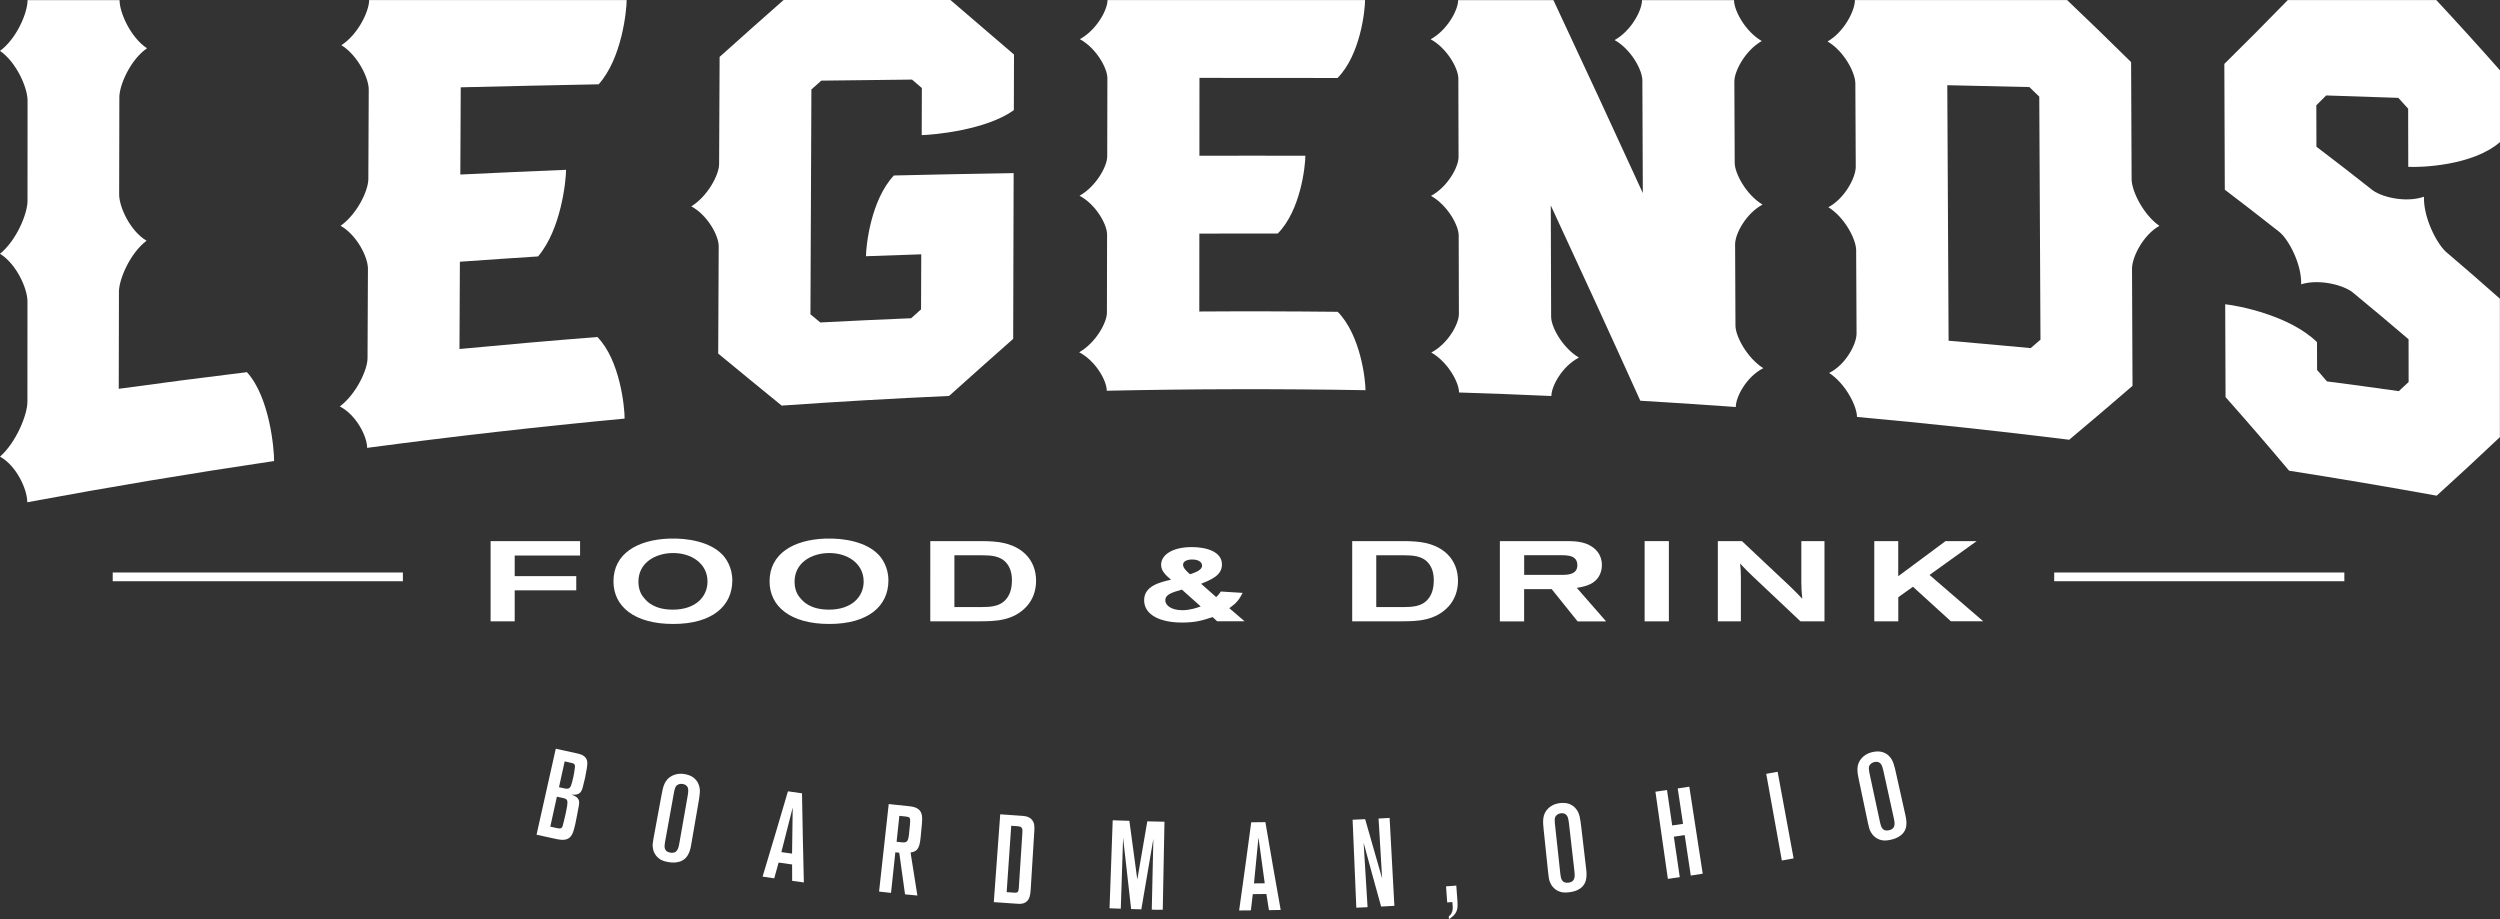
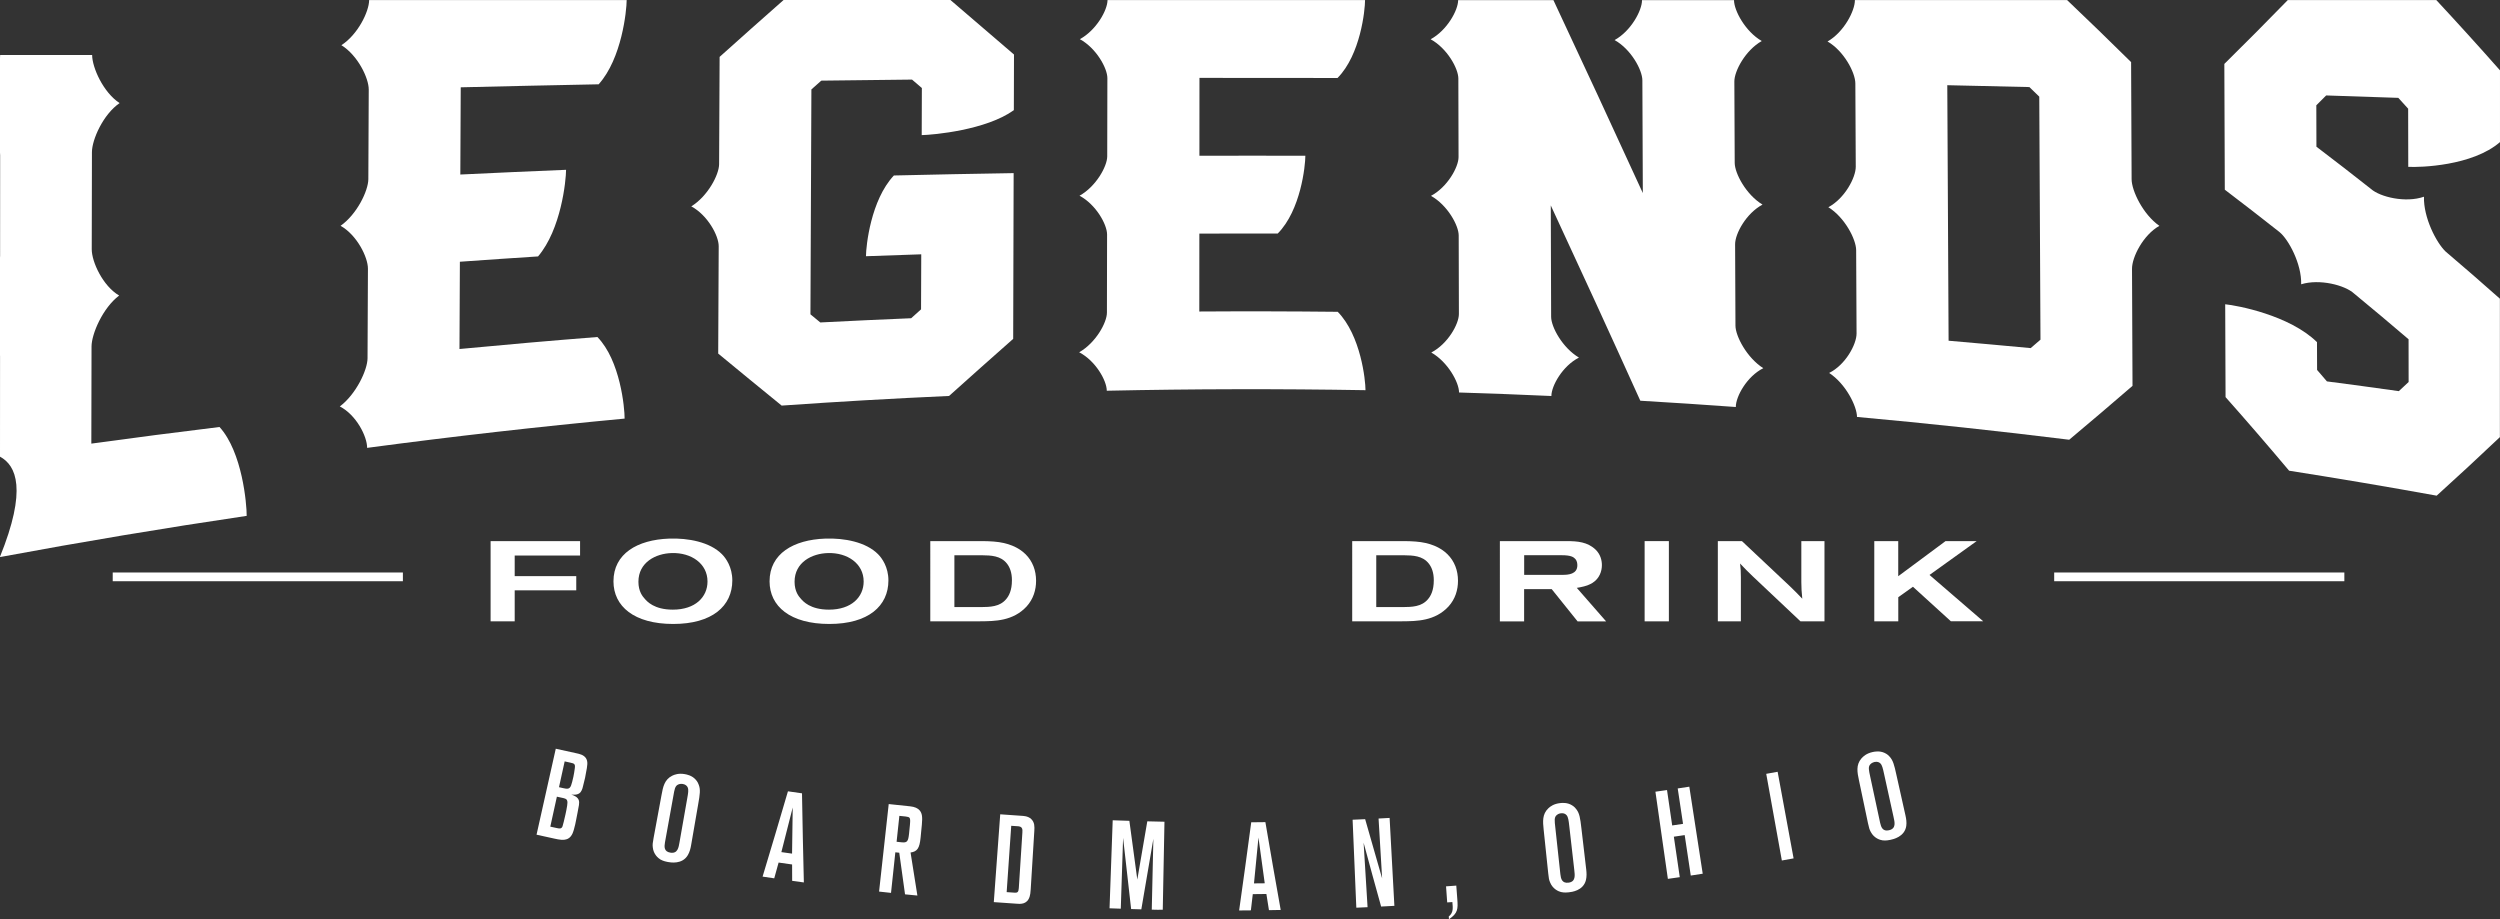
<svg xmlns="http://www.w3.org/2000/svg" version="1.1" x="0px" y="0px" style="enable-background:new 0 0 612 792;" xml:space="preserve" viewBox="57.22 317.43 497.91 183.08">
  <rect x="57.22" y="317.43" width="497.91" height="183.08" fill="#333333" stroke="none" />
  <style type="text/css">
	.st0{fill:#FFFFFF;}
</style>
  <g>
-     <path class="st0" d="M57.22,408.38c3.24-2.87,5.46-8.36,5.46-10.92c0-6.67,0.01-13.33,0.01-20c0-2.57-2.21-7.48-5.47-9.49   c3.26-2.63,5.47-7.95,5.48-10.51c0-6.67,0.01-13.33,0.01-20c0-2.57-2.22-7.64-5.49-9.9c3.27-2.38,5.49-7.54,5.49-10.1   c6.11,0,12.21,0,18.32,0c0,2.49,2.21,7.45,5.47,9.58c-3.27,2.24-5.51,7.28-5.51,9.77c-0.01,6.45-0.02,12.9-0.04,19.35   c0,2.49,2.2,7.3,5.46,9.21c-3.27,2.46-5.49,7.65-5.5,10.14c-0.01,6.45-0.02,12.9-0.04,19.35c8.5-1.17,17.01-2.27,25.53-3.31   c4.55,5.01,5.42,15.34,5.41,17.7c-16.42,2.43-32.81,5.17-49.16,8.21C62.67,414.89,60.46,410.14,57.22,408.38z" />
+     <path class="st0" d="M57.22,408.38c0-6.67,0.01-13.33,0.01-20c0-2.57-2.21-7.48-5.47-9.49   c3.26-2.63,5.47-7.95,5.48-10.51c0-6.67,0.01-13.33,0.01-20c0-2.57-2.22-7.64-5.49-9.9c3.27-2.38,5.49-7.54,5.49-10.1   c6.11,0,12.21,0,18.32,0c0,2.49,2.21,7.45,5.47,9.58c-3.27,2.24-5.51,7.28-5.51,9.77c-0.01,6.45-0.02,12.9-0.04,19.35   c0,2.49,2.2,7.3,5.46,9.21c-3.27,2.46-5.49,7.65-5.5,10.14c-0.01,6.45-0.02,12.9-0.04,19.35c8.5-1.17,17.01-2.27,25.53-3.31   c4.55,5.01,5.42,15.34,5.41,17.7c-16.42,2.43-32.81,5.17-49.16,8.21C62.67,414.89,60.46,410.14,57.22,408.38z" />
    <path class="st0" d="M130.34,406.63c0.01-2.29-2.19-6.59-5.44-8.25c3.27-2.46,5.51-7.3,5.52-9.59c0.03-5.95,0.05-11.89,0.08-17.84   c0.01-2.29-2.19-6.71-5.45-8.55c3.27-2.29,5.52-7,5.53-9.29c0.03-5.95,0.05-11.89,0.08-17.84c0.01-2.29-2.19-6.83-5.45-8.84   c3.28-2.11,5.52-6.7,5.53-8.99c17.1,0,34.19,0,51.29,0c-0.01,2.15-0.97,11.65-5.58,16.78c-9.16,0.18-18.32,0.38-27.47,0.6   c-0.03,5.79-0.06,11.58-0.08,17.37c7.02-0.34,14.04-0.65,21.06-0.94c-0.01,2.18-0.98,11.85-5.58,17.25   c-5.19,0.33-10.38,0.69-15.57,1.06c-0.03,5.79-0.06,11.58-0.08,17.38c9.15-0.87,18.31-1.67,27.47-2.39   c4.56,4.68,5.43,14.1,5.42,16.25C164.49,402.41,147.4,404.35,130.34,406.63z" />
    <path class="st0" d="M200.26,387.85c0.03-7.12,0.07-14.24,0.1-21.37c0.01-2.1-2.2-6.2-5.46-7.95c3.28-2.02,5.53-6.3,5.54-8.4   c0.03-7.12,0.07-14.24,0.1-21.37c4.25-3.82,8.5-7.59,12.74-11.33c11.08,0,22.15,0,33.23,0c4.22,3.64,8.44,7.26,12.66,10.86   c-0.01,3.69-0.02,7.39-0.03,11.08c-5.51,3.97-15.99,4.92-18.35,4.97c0.01-3.13,0.02-6.25,0.03-9.38c-0.65-0.56-1.31-1.12-1.96-1.68   c-6.02,0.06-12.04,0.13-18.07,0.21c-0.66,0.58-1.31,1.16-1.97,1.75c-0.06,14.93-0.13,29.86-0.19,44.79   c0.65,0.54,1.31,1.08,1.96,1.62c6.03-0.31,12.07-0.59,18.1-0.84c0.66-0.59,1.32-1.18,1.97-1.77c0.01-3.65,0.03-7.31,0.04-10.96   c-3.67,0.12-7.34,0.24-11.01,0.38c0.01-2.05,0.96-11.2,5.56-16.08c7.95-0.19,15.9-0.34,23.85-0.47c-0.03,11-0.06,22.01-0.09,33.01   c-4.25,3.75-8.51,7.54-12.77,11.37c-11.12,0.5-22.23,1.14-33.34,1.92C208.7,394.79,204.48,391.34,200.26,387.85z" />
    <path class="st0" d="M277.65,395.25c0-2-2.22-5.96-5.5-7.66c3.29-1.86,5.53-5.9,5.53-7.9c0.01-5.19,0.02-10.37,0.03-15.56   c0-2-2.22-5.98-5.49-7.72c3.28-1.82,5.52-5.85,5.52-7.85c0.01-5.19,0.02-10.37,0.03-15.56c0-2-2.22-5.99-5.48-7.77   c3.28-1.79,5.51-5.79,5.51-7.79c17.1,0,34.19,0,51.29,0c0,2-0.9,10.88-5.48,15.52c-9.17-0.02-18.33-0.03-27.5-0.02   c0,5.17-0.01,10.34-0.01,15.51c7.03-0.02,14.07-0.02,21.1,0c0,1.99-0.91,10.85-5.5,15.49c-5.2-0.01-10.41-0.01-15.61,0.02   c0,5.17-0.01,10.34-0.01,15.51c9.19-0.06,18.38-0.04,27.57,0.06c4.6,4.71,5.53,13.61,5.53,15.61   C312,394.85,294.82,394.88,277.65,395.25z" />
    <path class="st0" d="M366.08,358.34c0.02,7.4,0.05,14.8,0.07,22.19c0.01,2.03,2.25,6.16,5.54,8.12c-3.27,1.66-5.49,5.63-5.49,7.65   c-6.13-0.28-12.26-0.51-18.39-0.7c0-2.01-2.25-6.1-5.53-7.96c3.28-1.7,5.5-5.66,5.5-7.67c-0.01-5.21-0.02-10.42-0.04-15.63   c0-2.01-2.24-6.07-5.52-7.9c3.27-1.74,5.49-5.72,5.49-7.73c-0.01-5.21-0.02-10.42-0.04-15.63c0-2.01-2.24-6.04-5.52-7.83   c3.27-1.77,5.48-5.79,5.48-7.8c6.32,0,12.65,0,18.97,0c5.93,12.66,11.87,25.45,17.81,38.43c-0.03-7.49-0.06-14.97-0.09-22.46   c-0.01-2.05-2.25-6.18-5.53-8.01c3.26-1.8,5.47-5.9,5.46-7.95c6.11,0,12.21,0,18.32,0c0.01,2.08,2.25,6.25,5.53,8.14   c-3.26,1.84-5.47,5.98-5.46,8.06c0.02,5.4,0.05,10.8,0.07,16.21c0.01,2.08,2.25,6.32,5.54,8.31c-3.27,1.74-5.47,5.81-5.46,7.9   c0.02,5.4,0.05,10.8,0.07,16.21c0.01,2.08,2.26,6.38,5.54,8.47c-3.27,1.64-5.48,5.65-5.47,7.73c-6.34-0.46-12.68-0.88-19.02-1.25   C377.97,384.08,372.02,371.13,366.08,358.34z" />
    <path class="st0" d="M421.52,391.71c3.27-1.62,5.47-5.72,5.46-7.86c-0.03-5.53-0.05-11.07-0.08-16.6   c-0.01-2.14-2.26-6.52-5.54-8.55c3.27-1.74,5.47-5.92,5.46-8.06c-0.03-5.53-0.05-11.07-0.08-16.6c-0.01-2.14-2.26-6.44-5.54-8.35   c3.26-1.85,5.47-6.12,5.45-8.25c14.09,0,28.17,0,42.26,0c4.25,4.04,8.5,8.16,12.75,12.36c0.03,7.77,0.07,15.54,0.1,23.32   c0.01,2.29,2.25,7,5.53,9.29c-3.26,1.84-5.46,6.26-5.45,8.55c0.03,7.77,0.07,15.54,0.1,23.32c-4.2,3.63-8.41,7.21-12.61,10.73   c-14.07-1.74-28.16-3.26-42.26-4.54C427.05,398.32,424.81,393.85,421.52,391.71z M461.66,386.76c0.65-0.56,1.3-1.12,1.95-1.68   c-0.08-16.13-0.16-32.27-0.24-48.4c-0.66-0.64-1.31-1.27-1.97-1.91c-5.45-0.13-10.9-0.25-16.35-0.37   c0.09,16.96,0.17,33.93,0.26,50.89C450.76,385.76,456.21,386.25,461.66,386.76z" />
    <path class="st0" d="M500.47,396.52c-0.02-6.16-0.05-12.33-0.07-18.49c2.35,0.23,12.79,2.16,18.28,7.54   c0.01,1.85,0.01,3.69,0.02,5.54c0.65,0.76,1.31,1.52,1.96,2.28c4.78,0.62,9.55,1.27,14.32,1.94c0.65-0.6,1.3-1.21,1.95-1.82   c0-2.84-0.01-5.68-0.01-8.51c-3.61-3.09-7.22-6.12-10.83-9.09c-1.83-1.7-6.92-2.99-10.56-1.86c0.12-4.03-2.51-8.95-4.34-10.42   c-3.62-2.86-7.24-5.66-10.87-8.42c-0.03-8.35-0.06-16.7-0.09-25.05c4.21-4.15,8.43-8.39,12.64-12.72c9.86,0,19.71,0,29.57,0   c4.24,4.56,8.47,9.22,12.69,14c0,4.76,0,9.53,0,14.29c-5.48,4.76-15.92,5.06-18.27,4.93c-0.01-3.86-0.01-7.72-0.02-11.58   c-0.65-0.72-1.31-1.44-1.96-2.16c-4.79-0.17-9.58-0.33-14.37-0.48c-0.65,0.66-1.3,1.31-1.96,1.96c0.01,2.75,0.02,5.5,0.02,8.25   c3.62,2.75,7.24,5.55,10.85,8.4c1.83,1.63,6.92,2.84,10.57,1.56c-0.12,4.19,2.49,9.19,4.31,10.92c3.61,3.07,7.21,6.19,10.81,9.39   c0,9.19,0,18.38,0,27.57c-4.2,3.98-8.39,7.86-12.59,11.66c-9.78-1.77-19.58-3.43-29.39-4.97   C508.93,406.18,504.7,401.29,500.47,396.52z" />
  </g>
  <g>
    <path class="st0" d="M154.92,425.2h17.83v2.87h-13.02v4.1h12.26v2.83h-12.26v6.18h-4.8V425.2z" />
    <path class="st0" d="M201,427.8c0.79,0.79,2.07,2.56,2.07,5.23c0,5.09-3.99,8.67-11.77,8.67s-11.9-3.51-11.9-8.49   c0-5.5,4.75-8.28,11.08-8.51C194.28,424.56,198.6,425.38,201,427.8z M184.37,433.3c0,1.95,0.87,2.96,1.23,3.35   c0.46,0.54,1.88,2.2,5.62,2.2c4.5,0,6.91-2.53,6.91-5.61c0-3.58-3.25-5.77-7.1-5.66C187.81,427.66,184.37,429.43,184.37,433.3z" />
    <path class="st0" d="M232.09,427.8c0.79,0.79,2.07,2.56,2.07,5.23c0,5.09-3.99,8.67-11.77,8.67s-11.9-3.51-11.9-8.49   c0-5.5,4.75-8.28,11.08-8.51C225.38,424.56,229.69,425.38,232.09,427.8z M215.47,433.3c0,1.95,0.87,2.96,1.23,3.35   c0.46,0.54,1.88,2.2,5.62,2.2c4.5,0,6.91-2.53,6.91-5.61c0-3.58-3.25-5.77-7.1-5.66C218.91,427.66,215.47,429.43,215.47,433.3z" />
    <path class="st0" d="M242.49,425.2h10.54c0.71,0.02,1.42,0.02,2.13,0.09c5.62,0.43,8.41,3.69,8.41,7.81c0,1.83-0.55,3.64-1.88,5.11   c-2.7,2.92-6.33,2.94-9.25,2.96h-9.94V425.2z M247.3,428.02v10.32h5.32c1.72-0.02,3.69-0.04,4.97-1.56   c0.57-0.66,1.17-1.76,1.17-3.78c0-1.52-0.41-2.56-0.96-3.28c-1.26-1.65-3.28-1.67-4.94-1.7H247.3z" />
-     <path class="st0" d="M298.73,440.33c-2.02,0.66-3.36,1.09-6.11,1.09c-4.12,0-7.53-1.4-7.53-4.46c0-2.83,3.17-3.58,5.35-4.07   c-1.06-0.93-1.97-1.72-1.97-2.99c0-1.86,2.1-3.51,6.11-3.51c2.98,0,6.01,0.93,6.01,3.46c0,2.15-2.05,2.99-4.15,3.85l3,2.65   c0.38-0.36,0.52-0.5,0.93-1.11l4.34,0.27c-0.71,1.38-1.23,2.04-2.65,3.05l3.03,2.6h-5.46L298.73,440.33z M292.61,434.86   c-2.05,0.59-3.3,0.97-3.3,2.13c0,1.09,1.31,1.97,3.39,1.97c1.47,0,2.76-0.43,3.66-0.75L292.61,434.86z M296.63,430.06   c0-0.45-0.41-1.2-1.99-1.2c-1.09,0-1.8,0.43-1.8,1.04c0,0.63,0.68,1.29,1.39,1.9C295.29,431.44,296.63,430.99,296.63,430.06z" />
    <path class="st0" d="M326.52,425.2h10.54c0.71,0.02,1.42,0.02,2.13,0.09c5.62,0.43,8.41,3.69,8.41,7.81c0,1.83-0.55,3.64-1.88,5.11   c-2.7,2.92-6.33,2.94-9.25,2.96h-9.94V425.2z M331.32,428.02v10.32h5.32c1.72-0.02,3.69-0.04,4.97-1.56   c0.57-0.66,1.17-1.76,1.17-3.78c0-1.52-0.41-2.56-0.96-3.28c-1.26-1.65-3.28-1.67-4.94-1.7H331.32z" />
    <path class="st0" d="M355.95,425.2h13.27c2.18,0,4.18,0.16,5.79,1.7c0.98,0.95,1.25,2.15,1.25,3.08c0,1.22-0.49,2.67-1.86,3.53   c-1.04,0.66-2.38,0.88-3.14,1l5.84,6.68h-5.68l-5.16-6.43h-5.49v6.43h-4.83V425.2z M360.78,431.92h7.7c1.04,0,2.89-0.11,2.89-1.9   c0-0.32-0.05-0.86-0.38-1.24c-0.36-0.38-0.82-0.77-2.73-0.77h-7.48V431.92z" />
    <path class="st0" d="M384.77,425.2h4.83v15.98h-4.83V425.2z" />
    <path class="st0" d="M399.35,425.2h4.8l9.45,8.89c1.15,1.11,1.37,1.33,2.57,2.58c-0.16-1.52-0.16-1.92-0.19-3.3v-8.17h4.61v15.98   h-4.78l-9.55-9.01c-1.01-0.97-1.42-1.38-2.48-2.51c0.14,1.22,0.14,1.49,0.16,2.72v8.8h-4.59V425.2z" />
    <path class="st0" d="M430.5,425.2h4.78v6.99l9.42-6.99h6.2l-9.39,6.74l10.7,9.23h-6.44l-7.56-6.88l-2.92,2.08v4.8h-4.78V425.2z" />
  </g>
  <rect x="79.67" y="431.45" class="st0" width="57.79" height="1.74" />
  <rect x="466.34" y="431.45" class="st0" width="57.79" height="1.74" />
  <g>
    <path class="st0" d="M171.52,482.64c-0.07,0.19-0.29,1.36-1.18,1.83c-0.83,0.41-1.83,0.17-2.67-0.01c-1.2-0.26-2.39-0.52-3.59-0.79   c1.28-5.71,2.55-11.41,3.83-17.12c1.35,0.3,2.7,0.6,4.05,0.89c0.71,0.15,1.47,0.32,1.93,0.95c0.49,0.71,0.32,1.52,0.02,3.05   c-0.06,0.29-0.1,0.59-0.16,0.88c-0.11,0.53-0.25,1.06-0.39,1.59c-0.02,0.1-0.16,0.86-0.51,1.29c-0.25,0.33-0.7,0.48-1.1,0.5   c-0.26,0.02-0.75-0.01-0.75-0.01c0.61,0.18,1.3,0.51,1.5,1.13c0.17,0.54-0.02,1.19-0.24,2.39c-0.09,0.44-0.16,0.88-0.26,1.34   C171.87,481.27,171.72,481.95,171.52,482.64z M171.69,470.51c0.07-0.47,0.05-0.7-0.07-0.86c-0.14-0.18-0.39-0.24-0.81-0.33   c-0.38-0.08-0.76-0.16-1.13-0.25c-0.38,1.71-0.75,3.43-1.13,5.14c0.3,0.07,0.6,0.13,0.89,0.2c0.72,0.16,1.25,0.24,1.53-0.58   c0.12-0.33,0.27-0.88,0.45-1.71C171.53,471.59,171.62,471.06,171.69,470.51z M170.18,477.86c0.04-0.32,0.13-0.84-0.07-1.13   c-0.16-0.21-0.46-0.3-0.68-0.35c-0.43-0.09-0.86-0.19-1.3-0.28c-0.44,1.99-0.87,3.98-1.31,5.97c0.4,0.09,0.81,0.18,1.21,0.26   c0.53,0.11,1,0.27,1.23-0.34c0.08-0.26,0.38-1.39,0.59-2.39C169.99,479.01,170.08,478.45,170.18,477.86z" />
    <path class="st0" d="M194.21,487.74c-1.11,1.9-3.45,1.46-3.98,1.37c-0.2-0.04-0.89-0.16-1.46-0.49c-0.45-0.26-1.41-1.04-1.54-2.45   c-0.06-0.54-0.02-0.86,0.16-1.84c0.53-2.87,1.06-5.73,1.59-8.6c0.28-1.54,0.56-3.03,2.11-3.8c0.48-0.24,1.3-0.54,2.53-0.32   c0.37,0.07,1.41,0.25,2.15,1.09c0.39,0.42,0.56,0.85,0.63,1.07c0.35,0.94,0.22,1.85-0.12,3.79c-0.47,2.74-0.95,5.48-1.42,8.22   C194.75,486.42,194.58,487.12,194.21,487.74z M194.09,476.45c0.19-1.05,0.3-1.71,0.1-2.18c-0.11-0.25-0.36-0.59-0.97-0.7   c-0.12-0.02-0.52-0.07-0.89,0.09c-0.69,0.28-0.77,1-1,2.29c-0.56,3.08-1.12,6.16-1.67,9.24c-0.17,0.93-0.18,1.84,1.04,2.05   c1.52,0.27,1.68-1.06,1.86-2.09C193.06,482.25,193.57,479.35,194.09,476.45z" />
    <path class="st0" d="M214.99,492.86c-0.01-1.09-0.01-2.18-0.01-3.26c-0.9-0.12-1.79-0.25-2.69-0.38c-0.29,1.05-0.58,2.09-0.87,3.14   c-0.77-0.11-1.55-0.22-2.32-0.34c1.71-5.66,3.39-11.32,5.05-16.99c0.93,0.13,1.87,0.27,2.8,0.4c0.1,5.92,0.22,11.83,0.37,17.75   C216.54,493.07,215.76,492.97,214.99,492.86z M215.1,478.25c-0.75,2.96-1.5,5.93-2.26,8.89c0.71,0.1,1.42,0.2,2.13,0.3   C215.01,484.38,215.05,481.31,215.1,478.25z" />
    <path class="st0" d="M237.47,495.55c-0.39-2.76-0.78-5.52-1.15-8.29c-0.26-0.03-0.52-0.05-0.78-0.08   c-0.29,2.69-0.57,5.39-0.86,8.08c-0.79-0.08-1.59-0.17-2.38-0.26c0.64-5.81,1.28-11.62,1.92-17.43c1.42,0.16,2.84,0.31,4.26,0.45   c0.9,0.09,1.55,0.38,1.91,0.82c0.47,0.57,0.58,1.26,0.43,2.84c-0.08,0.86-0.17,1.71-0.25,2.57c-0.21,2.13-0.66,2.78-2,2.97   c0.44,2.86,0.9,5.72,1.36,8.57C239.09,495.72,238.28,495.64,237.47,495.55z M238.44,481.77c0.05-0.49,0.06-0.84,0.05-1.02   c-0.01-0.15-0.06-0.38-0.15-0.47c-0.11-0.11-0.33-0.18-0.73-0.23c-0.42-0.04-0.85-0.09-1.27-0.13c-0.18,1.72-0.37,3.44-0.55,5.16   c0.34,0.04,0.69,0.07,1.03,0.11c1.06,0.11,1.29-0.17,1.45-1.72C238.32,482.91,238.38,482.34,238.44,481.77z" />
    <path class="st0" d="M262.29,495.99c-0.49,1.66-2,1.47-2.54,1.43c-1.53-0.1-3.06-0.21-4.6-0.32c0.43-5.83,0.85-11.66,1.28-17.49   c1.42,0.1,2.84,0.2,4.27,0.3c0.22,0.02,1.25,0.01,1.91,0.65c0.69,0.67,0.66,1.51,0.61,2.35c-0.24,3.88-0.48,7.77-0.72,11.65   C262.46,495.28,262.39,495.67,262.29,495.99z M260.84,483.27c0.01-0.17,0.02-0.35,0.01-0.52c-0.05-0.73-0.68-0.74-0.88-0.76   c-0.45-0.03-0.9-0.06-1.35-0.09c-0.3,4.4-0.61,8.81-0.91,13.21c0.53,0.04,1.06,0.07,1.59,0.11c0.54,0.04,0.78-0.1,0.83-0.92   C260.35,490.63,260.59,486.95,260.84,483.27z" />
    <path class="st0" d="M286.61,498.6c0.11-4.7,0.21-9.4,0.32-14.11c-0.79,4.69-1.59,9.37-2.4,14.05c-0.68-0.02-1.35-0.04-2.03-0.06   c-0.55-4.72-1.08-9.44-1.6-14.17c-0.15,4.7-0.31,9.4-0.46,14.1c-0.75-0.02-1.49-0.05-2.24-0.08c0.21-5.84,0.42-11.68,0.63-17.53   c1.11,0.04,2.22,0.08,3.32,0.11c0.51,3.9,1.04,7.8,1.58,11.7c0.68-3.87,1.34-7.73,1.99-11.6c1.14,0.03,2.28,0.05,3.42,0.08   c-0.11,5.84-0.22,11.69-0.34,17.53C288.08,498.64,287.34,498.62,286.61,498.6z" />
    <path class="st0" d="M309.95,498.7c-0.17-1.07-0.34-2.15-0.51-3.22c-0.9,0.01-1.81,0.02-2.71,0.03c-0.13,1.08-0.25,2.16-0.38,3.23   c-0.78,0.01-1.56,0.01-2.34,0.02c0.83-5.85,1.63-11.7,2.41-17.56c0.94-0.01,1.88-0.02,2.82-0.03c0.99,5.83,2,11.66,3.05,17.49   C311.51,498.68,310.73,498.69,309.95,498.7z M307.86,484.24c-0.29,3.04-0.59,6.09-0.89,9.13c0.71-0.01,1.43-0.02,2.14-0.02   C308.69,490.31,308.27,487.28,307.86,484.24z" />
    <path class="st0" d="M332.29,497.98c-1.18-4.24-2.35-8.47-3.49-12.72c0.26,4.28,0.53,8.56,0.79,12.85   c-0.75,0.03-1.49,0.07-2.24,0.1c-0.25-5.84-0.49-11.68-0.74-17.52c0.83-0.04,1.67-0.07,2.5-0.11c1.11,3.94,2.24,7.87,3.38,11.8   c-0.24-3.98-0.47-7.95-0.71-11.93c0.73-0.04,1.46-0.08,2.2-0.12c0.32,5.84,0.64,11.67,0.95,17.51   C334.05,497.89,333.17,497.93,332.29,497.98z" />
    <path class="st0" d="M345.8,500.51c-0.01-0.18-0.03-0.36-0.04-0.55c0.98-0.79,0.81-1.75,0.72-2.87c-0.34,0.02-0.68,0.05-1.03,0.07   c-0.08-1.07-0.15-2.13-0.23-3.2c0.68-0.05,1.36-0.1,2.04-0.15c0.07,0.88,0.13,1.77,0.2,2.65   C347.62,498.49,347.58,499.31,345.8,500.51z" />
    <path class="st0" d="M373.08,492.71c-0.53,2.14-2.89,2.38-3.43,2.44c-0.2,0.02-0.9,0.1-1.54-0.06c-0.5-0.12-1.64-0.6-2.17-1.92   c-0.21-0.5-0.27-0.82-0.37-1.81c-0.3-2.9-0.61-5.8-0.91-8.7c-0.16-1.56-0.32-3.06,0.94-4.25c0.39-0.37,1.09-0.89,2.33-1.03   c0.37-0.04,1.42-0.16,2.37,0.43c0.49,0.29,0.78,0.66,0.91,0.85c0.6,0.81,0.73,1.71,0.96,3.66c0.32,2.76,0.65,5.53,0.97,8.29   C373.22,491.3,373.25,492.02,373.08,492.71z M369.76,481.92c-0.12-1.06-0.2-1.73-0.52-2.12c-0.18-0.21-0.51-0.47-1.13-0.4   c-0.13,0.01-0.52,0.08-0.82,0.34c-0.58,0.46-0.45,1.17-0.31,2.48c0.34,3.11,0.67,6.22,1.01,9.33c0.1,0.94,0.35,1.81,1.58,1.68   c1.53-0.17,1.3-1.5,1.19-2.53C370.42,487.78,370.09,484.85,369.76,481.92z" />
    <path class="st0" d="M393.96,491.81c-0.4-2.69-0.81-5.37-1.21-8.06c-0.72,0.11-1.44,0.22-2.16,0.32c0.39,2.69,0.79,5.37,1.18,8.06   c-0.79,0.12-1.58,0.23-2.37,0.34c-0.83-5.79-1.65-11.57-2.48-17.36c0.77-0.11,1.54-0.22,2.31-0.33c0.34,2.35,0.69,4.7,1.03,7.05   c0.72-0.11,1.44-0.21,2.16-0.32c-0.35-2.35-0.71-4.7-1.06-7.05c0.77-0.12,1.54-0.23,2.31-0.35c0.89,5.78,1.78,11.56,2.67,17.33   C395.54,491.57,394.75,491.69,393.96,491.81z" />
    <path class="st0" d="M412.1,488.81c-1.04-5.75-2.08-11.51-3.11-17.26c0.76-0.14,1.51-0.27,2.27-0.41   c1.06,5.75,2.12,11.5,3.18,17.25C413.66,488.53,412.88,488.67,412.1,488.81z" />
    <path class="st0" d="M436.88,481.92c-0.31,2.18-2.64,2.67-3.17,2.78c-0.2,0.04-0.88,0.19-1.54,0.1c-0.52-0.07-1.7-0.42-2.36-1.68   c-0.26-0.48-0.35-0.79-0.56-1.76c-0.6-2.85-1.2-5.7-1.8-8.56c-0.32-1.53-0.63-3.01,0.5-4.32c0.35-0.4,1-1,2.22-1.27   c0.37-0.08,1.4-0.3,2.41,0.18c0.52,0.24,0.85,0.57,0.99,0.75c0.68,0.74,0.91,1.63,1.33,3.55c0.61,2.72,1.21,5.43,1.82,8.15   C436.87,480.49,436.98,481.21,436.88,481.92z M432.45,471.52c-0.23-1.04-0.37-1.7-0.73-2.05c-0.2-0.19-0.56-0.41-1.17-0.28   c-0.12,0.03-0.51,0.14-0.79,0.42c-0.53,0.52-0.33,1.21-0.06,2.5c0.66,3.06,1.31,6.12,1.97,9.18c0.2,0.92,0.54,1.77,1.75,1.5   c1.51-0.33,1.15-1.62,0.93-2.64C433.72,477.28,433.09,474.4,432.45,471.52z" />
  </g>
</svg>